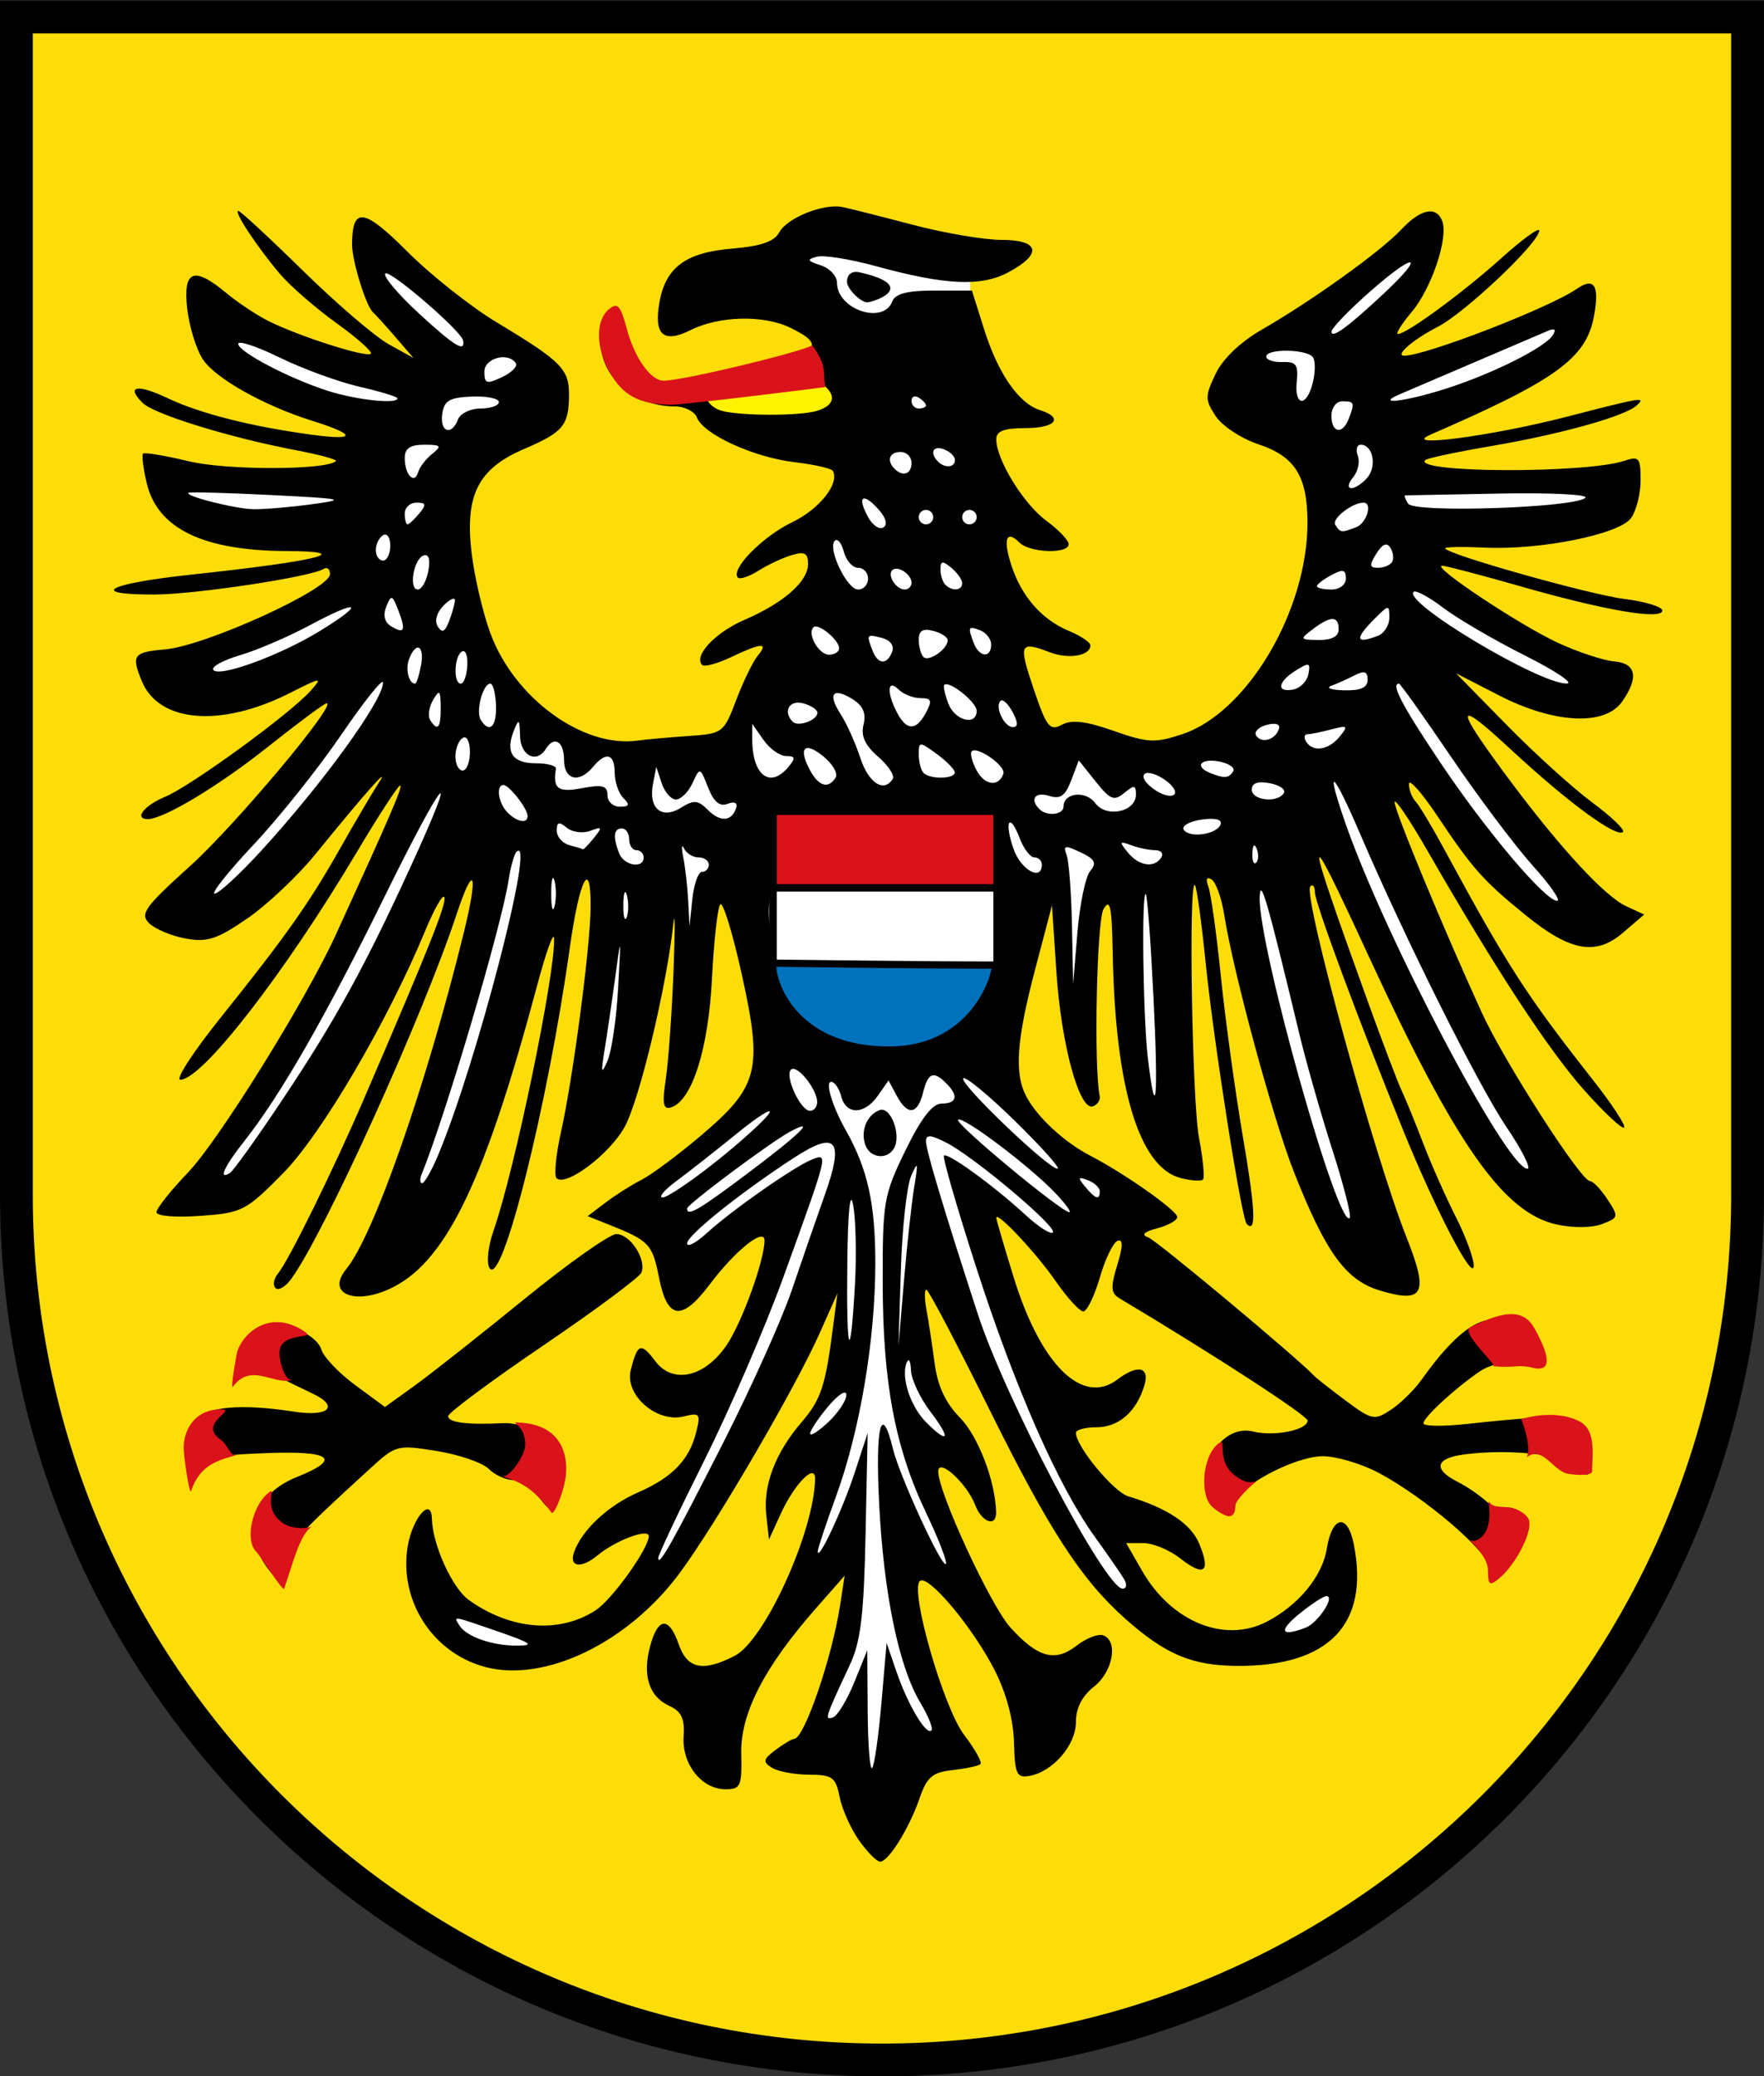
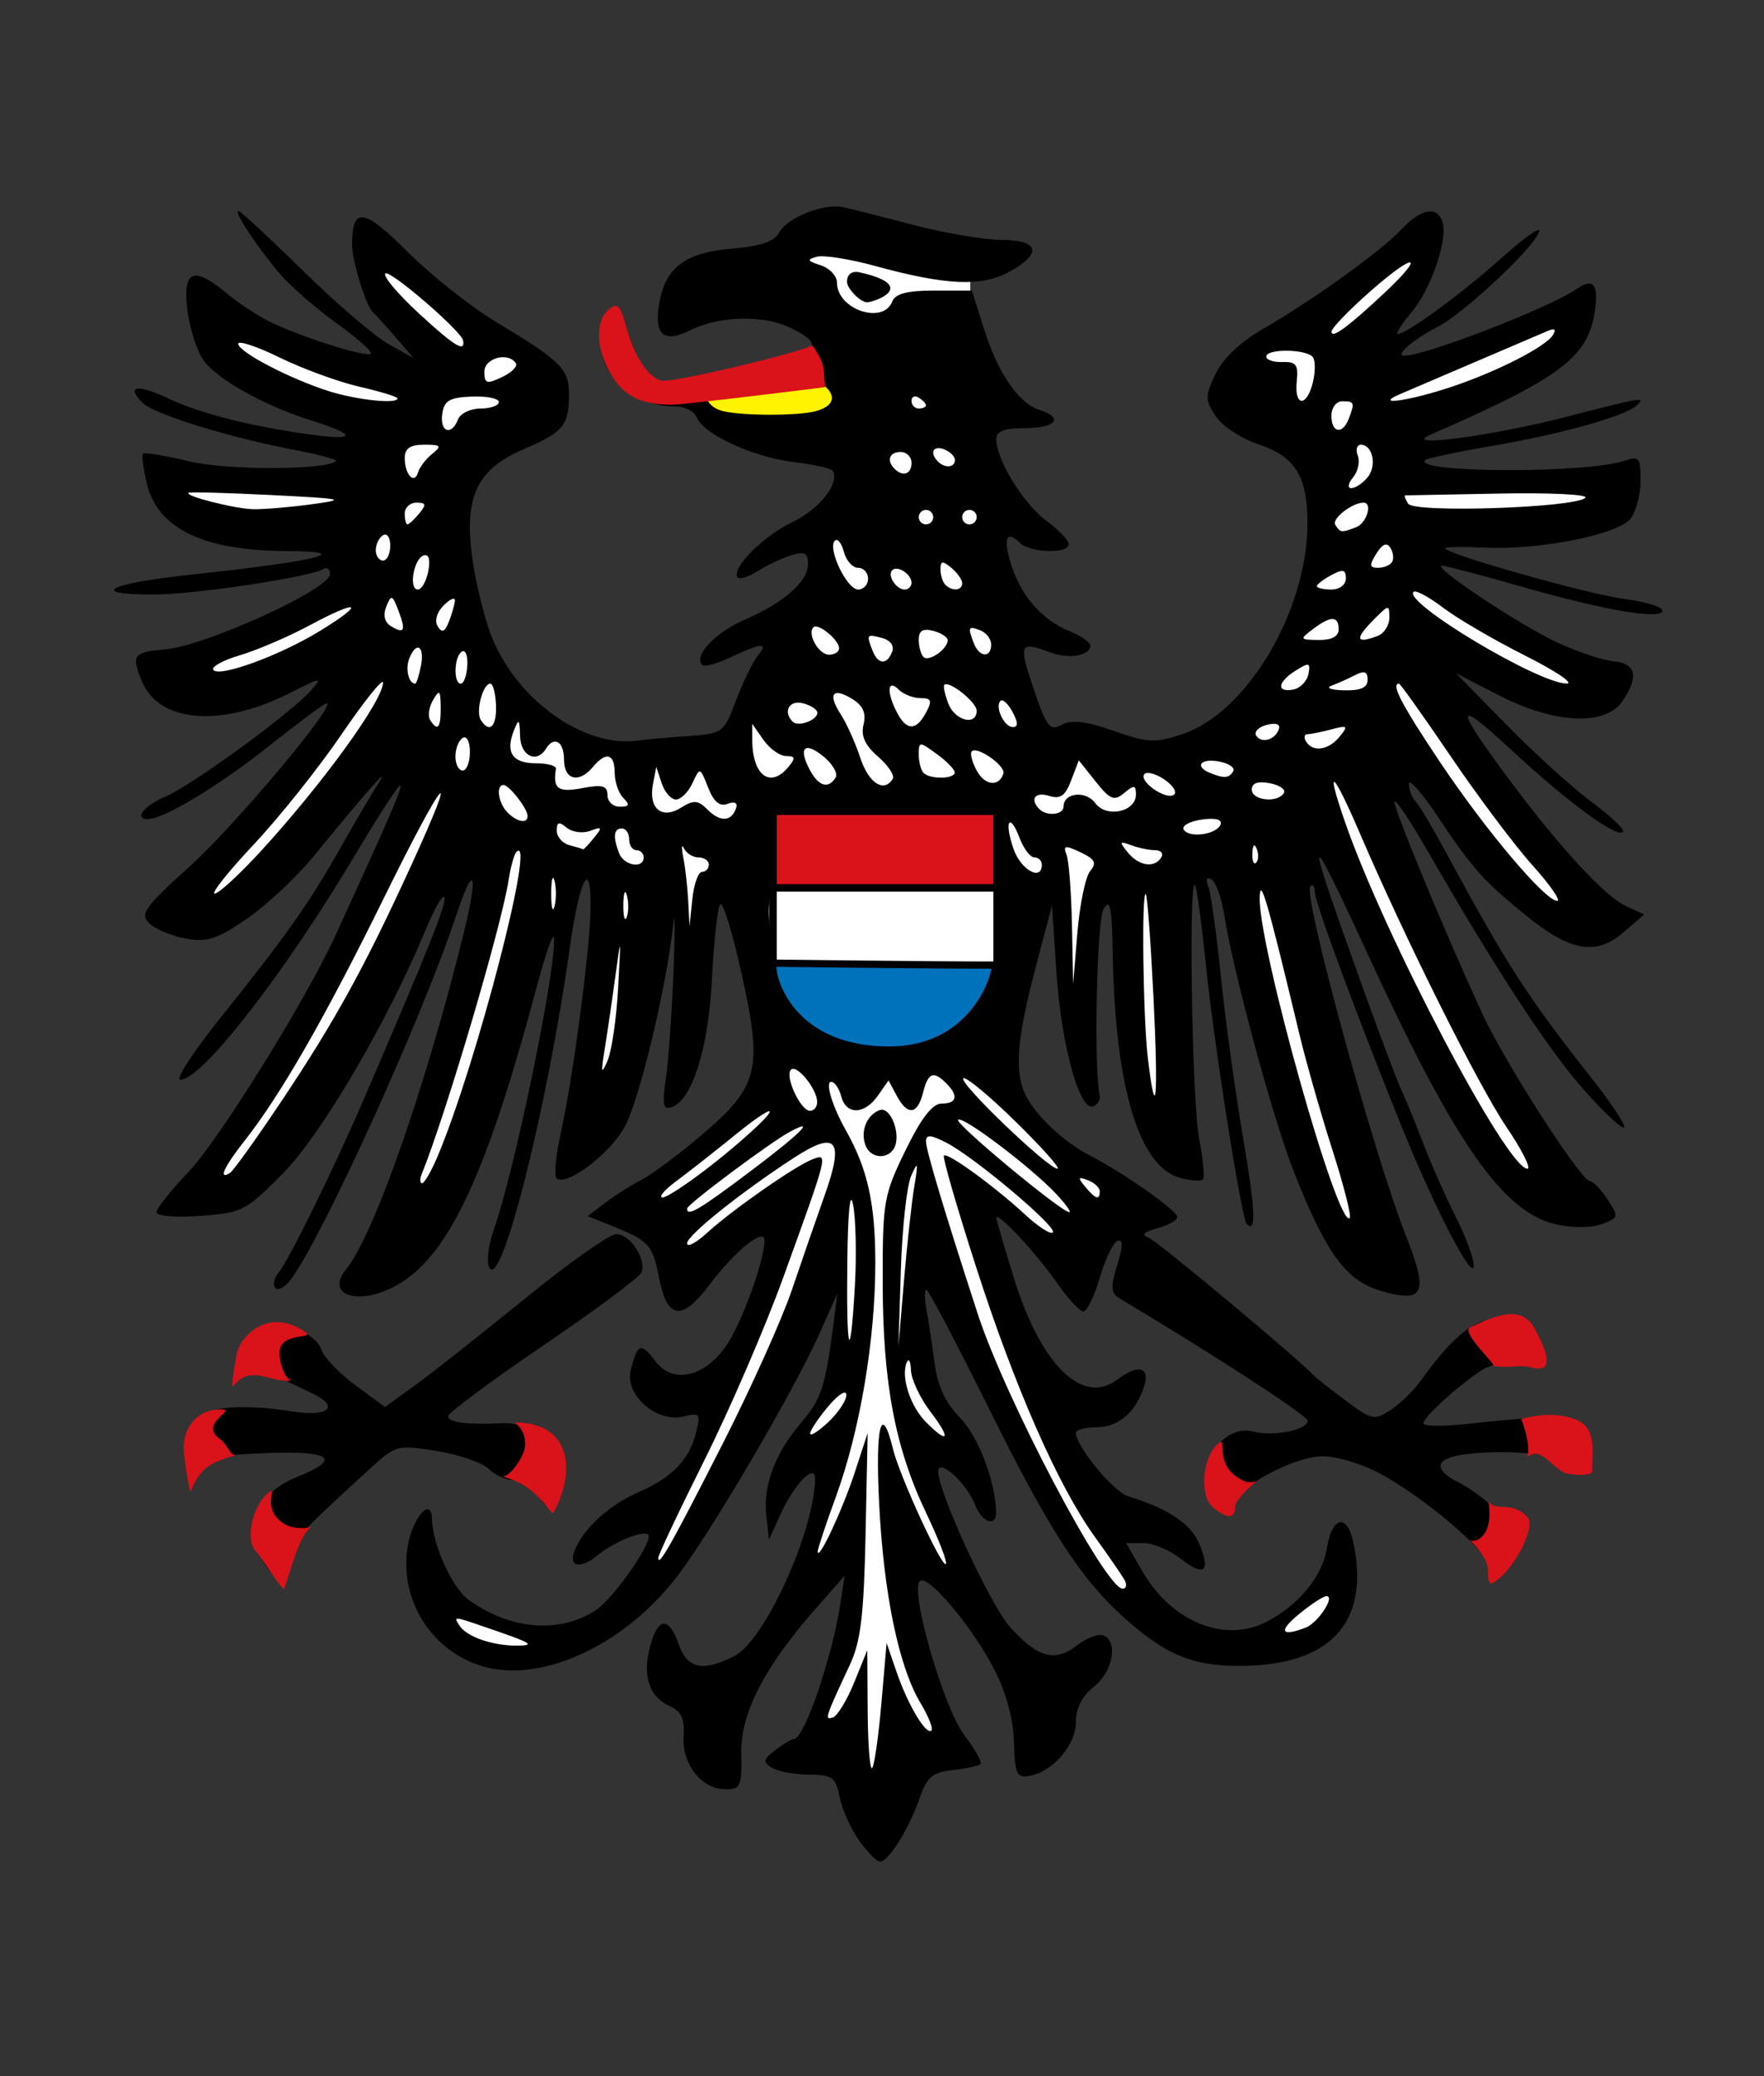
<svg xmlns="http://www.w3.org/2000/svg" xmlns:ns1="http://sodipodi.sourceforge.net/DTD/sodipodi-0.dtd" xmlns:ns2="http://www.inkscape.org/namespaces/inkscape" version="1.0" width="1000" height="1177" id="svg4098" ns1:version="0.32" ns2:version="0.92.2 5c3e80d, 2017-08-06" ns1:docname="Wappen_Heilbronn.svg" ns2:output_extension="org.inkscape.output.svg.inkscape">
  <rect width="100%" height="100%" fill="#333333" stroke="none" />
  <ns1:namedview ns2:window-height="981" ns2:window-width="1680" ns2:pageshadow="2" ns2:pageopacity="0.0" guidetolerance="10.0" gridtolerance="10.0" objecttolerance="10.0" borderopacity="1.0" bordercolor="#666666" pagecolor="#ffffff" id="base" ns2:zoom="0.64919846" ns2:cx="178.68188" ns2:cy="601.51098" ns2:window-x="0" ns2:window-y="0" ns2:current-layer="g8322" height="1177px" width="1000px" ns2:pagecheckerboard="0" showgrid="false" ns2:window-maximized="0" />
  <defs id="defs4101" />
  <g id="g8322" transform="translate(0,12.487)">
-     <path ns1:nodetypes="cscccsscc" d="M 9.296,661.639 C 9.289,662.695 9.296,663.769 9.296,664.827 M 990.681,-2.845 L 9.296,-2.845 L 9.296,664.827 C 9.296,935.524 229.126,1155.22 499.988,1155.22 C 770.851,1155.22 990.681,935.524 990.681,664.827 C 990.681,663.769 990.688,662.695 990.681,661.639 L 990.681,-2.845 z " style="fill:#fcdd09;fill-opacity:1;stroke:#000000;stroke-width:18.585;stroke-linecap:round;stroke-linejoin:miter;stroke-miterlimit:4;stroke-dasharray:none;stroke-dashoffset:0;stroke-opacity:1" id="path1316" />
    <path id="path16730" style="fill:#000000;stroke:none" d="M 492.737,641.478 C 489.671,633.488 493.325,624.231 500.653,621.419 C 507.05,618.964 513.302,635.898 508.73,643.296 C 504.804,649.649 495.465,648.586 492.737,641.478 z " />
    <rect id="rect15099" style="opacity:1;fill:#ffffff;fill-opacity:1;stroke:none;stroke-width:3.5;stroke-miterlimit:4;stroke-dasharray:none;stroke-opacity:1" y="129.242" x="456.668" height="44.967" width="93.386" />
    <path id="path5626" style="fill:#000000" d="M 487.047,1030.856 C 482.361,1024.274 477.387,1013.193 475.994,1006.231 C 473.728,994.9 471.904,993.566 458.585,993.51 C 450.403,993.476 440.946,991.702 437.572,989.568 C 432.308,986.24 432.599,984.809 439.624,979.501 C 444.127,976.098 448.917,973.255 450.267,973.183 C 456.015,972.877 471.756,926.902 476.307,897.125 L 478.816,880.709 L 462.572,899.178 C 433.237,932.532 419.692,958.877 420.209,981.577 C 420.63,1000.028 419.855,1001.781 411.278,1001.781 C 397.768,1001.781 386.479,987.52 387.538,971.791 C 388.213,961.767 386.3,957.664 379.501,954.557 C 367.926,949.268 364.073,937.374 368.541,920.724 C 373.011,904.064 379.226,903.672 384.813,919.698 C 389.653,933.585 398.593,935.389 416.548,926.104 C 433.597,917.288 461.543,855.735 462.076,825.826 C 462.241,816.567 450.432,828.531 442.66,845.497 L 435.93,860.188 L 434.392,846.363 C 432.514,829.477 439.476,811.113 454.32,793.801 C 465.513,780.746 467.883,773.549 472.331,739.116 L 474.717,720.647 L 464.679,743.22 C 450.851,774.315 405.955,851.264 385.442,879.027 C 356.096,918.746 308.835,941.556 274.847,932.404 C 245.179,924.416 226.139,894.781 231.086,864.295 C 233.73,848.004 244.534,835.514 244.836,848.399 C 245.181,863.113 256.337,887.703 265.725,894.444 C 289.375,911.424 316.979,913.699 337.614,900.368 C 346.928,894.351 367.781,865.28 367.781,858.312 C 367.781,853.645 349.027,860.666 338.729,869.19 C 329.474,876.85 322.423,875.885 325.428,867.37 C 329.86,854.812 344.686,840.959 361.625,833.548 C 381.122,825.019 390.729,815.094 394.634,799.449 C 397.278,788.857 396.728,788.154 387.594,790.447 C 372.362,794.27 354.022,778.271 357.545,764.234 C 361.377,748.966 363.306,748.263 371.512,759.141 C 381.428,772.288 399.422,768.27 411.836,750.137 C 420.522,737.45 433.307,702.217 433.403,690.7 C 433.467,683.037 416.835,696.337 402.467,715.439 C 386.465,736.712 378.307,735.687 373.599,711.81 C 369.831,692.703 368.098,690.861 345.328,681.771 L 333.135,676.904 L 343.276,669.205 C 348.853,664.971 358.034,659.162 363.677,656.297 C 369.32,653.431 384.441,642.185 397.278,631.304 C 430.101,603.485 432.494,594.108 420.56,540.078 C 415.347,516.48 409.844,498.513 408.331,500.15 C 406.817,501.787 404.698,520.672 403.622,542.116 C 401.616,582.085 392.358,611.359 380.506,615.215 C 375.913,616.71 375.3,613.478 377.447,599.095 C 378.924,589.201 380.888,561.714 381.812,538.012 C 382.736,514.311 382.685,502.306 381.698,511.335 C 377.736,547.579 362.332,611.675 354.024,626.487 C 345.293,642.052 320.633,660.503 315.467,655.336 C 313.994,653.864 315.144,642.1 318.022,629.195 C 324.859,598.535 334.645,524.334 334.814,501.859 C 335.031,473.074 328.501,485.644 323.056,524.491 C 310.431,614.57 284.581,717.756 277.507,706.311 C 275.659,703.321 276.697,693.825 279.846,684.898 C 291.66,651.415 314.84,539.498 314.094,519.543 C 313.925,515.029 309.597,527.034 304.476,546.22 C 275.31,655.495 253.59,701.18 223.313,716.933 C 202.266,727.884 184.41,721.377 196.193,707.05 C 211.876,687.981 241.608,602.933 262.956,516.072 C 271.325,482.02 268.769,475.814 258.782,505.939 C 239.493,564.123 183.764,686.96 165.036,712.571 C 161.793,717.006 157.803,719.296 156.168,717.662 C 154.533,716.027 155.22,712.25 157.695,709.268 C 163.741,701.982 189.168,650.257 206.573,609.835 C 243.503,524.068 253.151,499.881 251.912,496.164 C 251.174,493.952 246.259,502.547 240.988,515.263 C 219.659,566.724 182.246,630.511 160.408,652.65 C 139.38,673.967 137.328,675.022 113.558,676.742 C 99.481,677.76 88.699,676.864 88.699,674.677 C 88.699,672.552 96.755,662.405 106.602,652.128 C 123.998,633.973 173.223,554.806 190.317,517.491 C 220.895,450.743 228.153,433.954 226.95,432.751 C 226.204,432.005 214.879,449.381 201.783,471.365 C 161.124,539.616 114.562,599.574 102.22,599.574 C 99.287,599.574 109.358,584.004 124.6,564.974 C 162.195,518.035 175.23,499.581 192.926,468.242 C 201.211,453.569 211.001,436.947 214.681,431.304 C 221.905,420.229 207.46,436.508 178.593,471.979 C 168.654,484.192 151.356,500.484 140.153,508.183 C 123.02,519.959 117.48,521.762 105.268,519.537 C 97.283,518.083 87.985,514.196 84.604,510.899 C 79.174,505.603 81.895,501.8 107.964,478.242 C 133.548,455.122 191.368,386.159 185.168,386.159 C 183.959,386.159 168.976,397.279 151.872,410.87 C 123.926,433.078 92.777,451.825 83.824,451.825 C 75.725,451.825 81.635,444.138 93.519,439.216 C 108.164,433.15 164.764,391.919 176.153,379.021 C 183.068,371.191 182.257,371.282 164.346,380.35 C 125.418,400.057 90.19,397.264 80.428,373.697 C 74.299,358.898 75.55,357.164 93.456,355.641 C 116.328,353.696 186.786,321.643 187.039,313.068 C 187.127,310.113 185.504,308.742 183.434,310.022 C 176.063,314.577 110.88,324.446 87.673,324.521 C 49.256,324.644 60.708,318.368 108.193,313.275 C 180.482,305.522 202.543,300.051 162.231,299.873 C 115.072,299.666 89.248,287.095 83.168,261.386 C 81.188,253.017 80.253,245.486 81.09,244.65 C 81.926,243.814 93.676,245.782 107.201,249.024 C 128.738,254.186 185.213,254.075 190.427,248.86 C 191.267,248.021 181.187,245.282 168.029,242.774 C 129.966,235.519 87.297,222.35 80.799,215.852 C 71.173,206.226 77.809,205.036 95.169,213.275 C 113.402,221.929 142.407,229.286 176.562,233.921 C 202.18,237.397 202.341,234.017 176.938,226.032 C 149.424,217.384 122.045,201.967 114.939,191.12 C 111.231,185.462 107.264,172.548 106.123,162.423 C 103.668,140.642 109.855,138.218 128.399,153.696 C 134.78,159.022 145.541,166.159 152.313,169.557 C 169.439,178.15 207.841,190.406 210.211,188.035 C 211.289,186.957 202.564,179.173 190.821,170.736 C 179.078,162.3 164.687,149.796 158.84,142.949 C 146.041,127.961 132.231,107.076 135.119,107.076 C 136.263,107.076 152.729,122.313 171.71,140.935 C 190.69,159.558 212.559,178.315 220.308,182.618 L 234.396,190.442 L 224.136,178.55 C 218.492,172.009 212.793,165.718 211.469,164.57 C 207.493,161.119 199.506,135.196 199.574,125.958 C 199.73,104.54 206.207,105.404 230.928,130.141 C 244.192,143.414 267.021,161.483 281.658,170.294 C 318.262,192.328 322.645,196.725 322.572,211.342 C 322.487,228.685 319.324,232.497 297.134,242.009 C 271.078,253.178 263.522,268.03 267.307,300.638 C 268.861,314.032 273.63,334.557 277.904,346.251 C 291.41,383.203 330.496,411.706 361.625,407.303 C 366.139,406.665 378.898,405.519 389.977,404.758 C 409.794,403.395 410.24,403.062 417.373,384.27 C 421.361,373.764 426.836,362.503 429.538,359.246 C 435.921,351.555 431.82,351.765 414.426,360.019 C 406.668,363.7 399.314,365.705 398.083,364.474 C 392.984,359.376 405.387,346.084 421.912,338.937 C 444.3,329.255 458.072,317.162 458.072,307.188 C 458.072,301.05 456.133,299.997 448.838,302.174 C 443.759,303.69 435.288,307.656 430.013,310.987 C 424.738,314.318 419.478,316.099 418.323,314.945 C 413.828,310.449 432.268,291.601 449.007,283.582 C 464.591,276.117 476.183,261.445 472.075,254.385 C 471.277,253.015 461.463,250.808 450.265,249.482 C 427.233,246.754 398.733,233.704 395.093,224.219 C 393.757,220.737 388.109,217.888 382.541,217.888 C 356.328,217.888 336.024,196.495 341.507,174.651 C 345.124,160.239 351.923,163.906 357.333,183.186 C 363.867,206.476 373.721,208.636 422.615,197.498 C 464.392,187.981 469.049,183.541 448.008,173.292 C 432.905,165.935 407.766,166.517 391.569,174.597 C 375.933,182.397 370.437,177.349 373.926,158.392 C 377.5,138.968 388.929,130.613 414.868,128.462 C 431.268,127.102 438.927,124.487 441.703,119.301 C 446.129,111.03 466.761,102.719 477.526,104.872 C 481.499,105.666 499.41,110.181 517.329,114.904 C 535.248,119.628 557.873,123.493 567.605,123.493 C 589.347,123.493 591.143,131.367 571.778,141.795 C 556.217,150.176 536.022,149.225 495.894,138.225 C 481.708,134.336 466.933,132.005 463.061,133.044 C 457.216,134.614 457.588,135.439 465.255,137.901 C 470.333,139.532 474.489,143.976 474.489,147.776 C 474.489,162.924 500.693,171.786 505.838,158.378 C 507.52,153.996 514.362,152.222 529.585,152.222 L 550.969,152.222 L 557.933,174.316 C 565.781,199.213 577.505,216.163 589.512,219.974 C 603.249,224.334 598.479,230.201 581.197,230.201 C 569.152,230.201 564.78,231.884 564.78,236.52 C 564.78,248.053 580.192,273.159 593.099,282.652 C 600.096,287.798 605.822,293.8 605.822,295.99 C 605.822,301.635 583.81,300.943 577.982,295.115 C 570.34,287.472 568.422,293.266 573.539,308.54 C 579.411,326.07 590.832,338.908 606.227,345.285 C 612.776,347.998 618.134,351.642 618.134,353.384 C 618.134,359.229 605.847,361.34 595.259,357.314 C 577.98,350.745 577.281,352.288 585.931,377.902 C 593.303,399.732 595.093,402.016 601.956,398.344 C 607.574,395.337 615.592,396.284 631.351,401.818 C 650.834,408.661 654.768,408.845 670.358,403.642 C 707.188,391.352 741.363,333.364 741.198,283.439 C 741.112,257.393 734.073,246.235 713.39,239.362 C 703.706,236.144 692.799,228.957 689.152,223.393 C 683.061,214.096 683.058,212.154 689.111,199.459 C 693.203,190.878 703.165,181.352 715.401,174.317 C 743.709,158.043 782.726,130.041 794.302,117.691 C 805.32,105.937 814.236,104.065 817.588,112.802 C 821.2,122.214 811.553,150.969 800.296,164.348 C 794.512,171.222 790.996,176.847 792.482,176.847 C 797.403,176.847 829.3,153.447 851.114,133.834 C 862.927,123.213 872.592,116.177 872.592,118.198 C 872.592,125.042 830.507,164.9 814.842,172.891 C 801.302,179.799 790.455,189.159 795.99,189.159 C 808.221,189.159 878.572,161.907 893.942,151.215 C 903.773,144.376 906.868,149.4 903.589,166.879 C 899.127,190.661 882.124,202.964 811.029,233.85 C 793.114,241.633 845.809,234.721 888.348,223.707 C 931.128,212.632 933.32,212.28 927.793,217.384 C 921.246,223.428 884.807,233.631 846.361,240.187 C 826.291,243.608 809.019,247.26 807.978,248.3 C 800.627,255.652 898.874,256.027 920.815,248.731 C 929.192,245.945 930.05,246.966 930.05,259.719 C 930.05,267.451 927.598,277.13 924.602,281.228 C 917.875,290.427 873.342,299.407 841.775,297.931 C 829.379,297.351 819.238,297.519 819.238,298.305 C 819.238,301.454 900.677,324.486 920.815,327.033 C 932.666,328.532 942.362,331.48 942.362,333.585 C 942.362,339.123 909.937,333.611 862.331,319.981 C 839.758,313.518 819.598,308.219 817.531,308.205 C 810.831,308.16 861.717,342.029 883.198,351.912 C 894.675,357.193 908.989,361.921 915.006,362.418 C 927.574,363.459 929.179,371.508 919.557,385.245 C 909.792,399.187 880.991,397.747 849.906,381.763 L 825.394,369.159 L 854.123,398.457 C 869.924,414.57 891.711,434.314 902.54,442.333 C 913.368,450.351 921.255,457.884 920.066,459.073 C 916.471,462.668 888.731,442.285 856.508,412.372 C 823.895,382.097 824.022,387.247 856.977,431.304 C 885.213,469.053 909.893,495.645 921.823,501.174 L 932.065,505.921 L 920.128,516.19 C 904.677,529.479 890.181,526.866 864.777,506.212 C 840.841,486.752 834.758,479.916 814.895,450.163 C 805.997,436.833 798.717,428.615 798.717,431.899 C 798.717,435.184 800.389,439.625 802.434,441.77 C 804.478,443.914 811.648,455.827 818.368,468.242 C 854.423,534.857 865.234,551.652 902.78,599.373 C 913.74,613.304 921.812,625.596 920.718,626.691 C 919.624,627.785 909.454,618.273 898.118,605.555 C 878.025,583.011 847.742,536.774 809.529,470.294 C 799.15,452.235 790.624,439.588 790.583,442.188 C 790.508,446.978 818.532,514.624 840.081,561.665 C 852.804,589.441 896.226,657.033 901.346,657.033 C 903.07,657.033 907.522,661.673 911.238,667.345 C 917.749,677.282 917.636,677.795 908.152,681.401 C 902.444,683.571 891.613,683.66 882.372,681.613 C 852.202,674.93 825.149,636.313 776.026,529.804 C 738.527,448.498 738.496,453.179 775.85,556.481 C 784.012,579.054 792.445,601.216 794.59,605.731 C 796.735,610.245 802.223,623.672 806.785,635.568 C 811.346,647.464 819.708,666.333 825.366,677.499 C 831.025,688.665 835.565,701.095 835.457,705.12 C 835.204,714.507 813.733,673.261 795.47,628.304 C 770.22,566.145 745.383,499.168 745.373,493.208 C 745.367,490.011 744.219,488.538 742.82,489.937 C 738.334,494.423 778.963,642.596 797.466,689.225 C 810.024,720.873 807.165,726.529 782.367,719.1 C 762.926,713.275 751.615,697.714 733.551,651.941 C 721.712,621.943 699.096,538.567 694.026,506.226 C 692.524,496.645 689.295,487.569 686.85,486.059 C 684.031,484.316 683.359,485.795 685.012,490.103 C 686.445,493.838 689.638,516.758 692.108,541.036 C 694.577,565.314 700.201,606.252 704.604,632.01 C 711.694,673.48 712.282,686.972 706.754,681.315 C 703.788,678.28 688.044,578.3 683.557,534.002 C 681.161,510.353 678.389,490.191 677.397,489.199 C 673.706,485.508 675.747,611.579 679.716,632.512 C 681.984,644.472 682.994,655.103 681.959,656.138 C 680.925,657.172 675.318,656.824 669.5,655.363 C 645.807,649.417 632.175,604.477 630.79,527.752 C 630.311,501.228 629.308,496.451 625.571,502.892 C 621.708,509.551 620.012,592.598 623.41,608.732 C 623.894,611.032 622.185,613.692 619.611,614.644 C 611.94,617.481 601.617,579.729 598.895,538.878 L 596.354,500.755 L 586.865,536.826 C 576.199,577.371 574.902,595.96 581.821,609.079 C 588.03,620.851 603.358,635.027 618.143,642.673 C 637.465,652.664 667.384,673.764 667.384,677.399 C 667.384,679.252 662.305,682.119 656.098,683.771 C 648.416,685.814 646.778,687.476 650.967,688.973 C 655.722,690.671 735.343,757.132 745.363,767.766 C 746.492,768.963 754.424,775.17 762.991,781.557 C 777.687,792.514 779.123,792.806 788.404,786.725 C 793.815,783.18 801.58,775.6 805.661,769.881 C 830.39,735.228 846.815,727.603 863.357,743.098 C 876.921,755.803 875.519,764.121 860.327,761.082 C 852.459,759.509 844.736,760.905 838.78,764.978 C 824.703,774.607 806.925,791 806.925,794.353 C 806.925,795.992 817.545,796.193 830.524,794.799 C 896,787.768 901.321,789.05 901.321,811.867 C 901.321,824.79 900.609,825.921 896.191,820.018 C 890.588,812.534 857.345,808.449 830.339,811.926 C 813.53,814.09 812.091,820.361 826.716,827.719 C 831.601,830.177 838.988,835.256 843.131,839.006 C 847.275,842.756 853.752,845.824 857.524,845.824 C 866.859,845.824 866.216,861.768 856.407,873.527 C 847.144,884.63 843.872,885.164 843.835,875.579 C 843.802,867.237 807.777,836.427 781.823,822.546 C 771.998,817.29 757.628,812.99 749.891,812.99 C 733.608,812.99 700.217,831.039 700.217,839.84 C 700.217,847.387 697.125,847.422 689.664,839.961 C 674.717,825.013 690.533,793.987 710.54,799.008 C 722.296,801.959 741.259,798.126 741.259,792.8 C 741.259,789.968 687.964,755.322 634.685,723.516 C 629.715,720.549 629.481,717.254 633.348,704.655 C 636.651,693.891 636.72,689.827 633.58,690.874 C 631.13,691.69 626.597,701.032 623.506,711.633 C 620.415,722.234 616.184,730.907 614.103,730.907 C 612.023,730.907 604.887,723.058 598.247,713.465 C 587.241,697.565 564.779,673.671 564.781,677.864 C 564.781,678.822 569.21,693.96 574.624,711.504 C 589.993,761.314 613.62,784.563 633.52,769.457 C 645.009,760.736 651.946,762.343 648.707,772.975 C 644.18,787.83 634.137,796.574 621.602,796.574 C 615.18,796.574 609.926,797.992 609.926,799.725 C 609.926,807.388 631.212,833.187 639.63,835.727 C 661.955,842.462 675.167,851.305 679.87,862.66 C 686.502,878.671 682.681,881.6 669.099,870.916 C 663.032,866.144 653.646,862.24 648.239,862.24 L 638.41,862.24 L 647.535,878.096 C 664.074,906.832 694.117,919.119 717.93,906.884 C 735.991,897.605 749.637,881.09 752.131,865.492 C 755.144,846.651 763.889,845.084 767.423,862.753 C 776.512,908.202 753.474,932.221 701.16,931.839 C 675.636,931.652 660.701,925.351 637.991,905.189 C 612.973,882.977 594.816,855.008 560.727,786.169 C 542.323,749.003 526.325,718.595 525.176,718.595 C 524.027,718.595 524.038,723.674 525.201,729.881 C 526.363,736.089 528.429,749.663 529.79,760.046 C 531.514,773.194 535.902,782.644 544.246,791.179 C 554.61,801.779 564.338,827.305 564.68,844.798 C 564.848,853.383 556.597,850.523 552.837,840.693 C 548.109,828.331 531.97,813.614 531.886,821.589 C 531.763,833.267 561.466,897.529 572.776,910.052 C 588.226,927.161 598.079,929.873 610.307,920.383 C 615.741,916.166 622.495,913.517 625.317,914.497 C 634.089,917.543 630.995,935.088 620.186,943.59 C 613.41,948.92 609.926,955.747 609.926,963.693 C 609.926,976.779 596.757,991.952 583.41,994.243 C 576.361,995.454 575.294,993.078 574.811,975.104 C 574.461,962.058 570.432,947.109 563.75,934.063 C 551.235,909.628 525.841,879.454 521.426,883.773 C 515.748,889.328 534.885,955.655 546.595,971.007 C 552.712,979.027 556.864,986.441 555.822,987.483 C 554.779,988.526 547.713,990.058 540.119,990.89 C 528.53,992.159 525.502,994.74 521.271,1006.963 C 515.332,1024.117 503.674,1042.823 498.921,1042.823 C 497.077,1042.823 491.734,1037.438 487.047,1030.856 z " />
    <path id="path18516" style="fill:#da121a;fill-opacity:1" d="M 690.493,805.967 C 681.494,813.326 680.224,834.688 686.773,841.237 C 689.385,843.849 693.879,846.455 695.751,846.881 C 695.933,846.918 696.22,846.992 696.392,847.009 C 696.495,847.016 696.678,847.009 696.777,847.009 C 696.875,847.007 697.068,847.019 697.162,847.009 C 697.255,846.996 697.458,846.901 697.547,846.881 C 697.693,846.843 697.924,846.81 698.06,846.753 C 698.087,846.74 698.162,846.637 698.188,846.624 C 698.24,846.596 698.395,846.527 698.445,846.496 C 698.714,846.313 699.001,846.008 699.214,845.727 C 699.233,845.7 699.324,845.626 699.342,845.598 C 699.378,845.542 699.437,845.401 699.471,845.342 C 699.651,845.005 699.866,844.495 699.984,844.059 C 700.167,843.331 700.24,842.359 700.24,841.366 C 700.24,841.326 700.239,841.278 700.24,841.237 C 700.369,838.029 708.158,830.358 712.425,827.129 C 708.331,828.421 705.586,827.82 700.754,824.436 C 688.123,815.588 696.53,801.031 690.493,805.967 z " />
    <path id="path18508" style="fill:#da121a;fill-opacity:1" d="M 839.929,858.715 C 838.809,859.762 837.693,860.441 836.594,860.767 C 836.494,860.795 836.311,860.874 836.21,860.896 C 836.074,860.921 835.834,860.881 835.697,860.896 C 835.317,860.926 834.817,860.953 834.414,860.896 C 834.009,860.83 833.57,860.668 833.132,860.511 C 840.408,867.659 843.513,873.149 843.52,877.825 C 843.526,881.332 843.691,883.41 844.29,884.366 C 844.301,884.383 844.406,884.478 844.418,884.495 C 844.442,884.525 844.521,884.595 844.546,884.623 C 844.559,884.636 844.533,884.739 844.546,884.751 C 844.56,884.762 844.661,884.74 844.674,884.751 C 844.689,884.76 844.788,884.871 844.803,884.879 C 844.818,884.887 844.915,884.873 844.931,884.879 C 844.964,884.889 845.025,885 845.059,885.008 C 845.077,885.01 845.17,885.006 845.187,885.008 C 845.206,885.009 845.297,885.007 845.316,885.008 C 845.335,885.007 845.425,885.008 845.444,885.008 C 846.407,884.921 847.833,883.929 849.933,882.186 C 859.687,874.091 869.895,853.934 866.35,848.198 C 864.608,845.38 859.967,842.611 856.09,842.042 C 853,841.588 847.467,842.033 845.444,840.246 C 845.251,840.071 844.966,839.784 844.803,839.605 C 844.645,839.426 844.414,839.144 844.29,838.964 C 842.788,836.666 847.405,851.732 839.929,858.715 z " />
    <path id="path18536" style="fill:#da121a;fill-opacity:1" d="M 862.397,791.928 C 862.457,791.911 868.611,807.849 865.475,813.604 C 874.553,806.488 880.309,821.547 889.074,822.969 C 895.883,824.074 901.569,823.645 902.413,822.071 C 902.419,822.057 902.408,821.957 902.413,821.943 C 902.421,821.915 902.535,821.843 902.541,821.815 C 902.543,821.8 902.54,821.701 902.541,821.686 C 902.541,812.902 905.271,798.338 895.36,793.213 C 881.071,785.823 862.305,791.957 862.397,791.928 z " />
    <path id="path18520" style="fill:#da121a;fill-opacity:1" d="M 846.536,761.96 C 859.429,763.132 860.159,760.726 868.98,762.857 C 881.449,765.868 876.98,753.197 869.749,740.283 C 862.664,727.629 849.08,732.367 833.455,739.9 C 827.703,742.674 848.841,761.445 846.536,761.96 z " />
    <path id="path8480" style="fill:#fff301;fill-opacity:1;stroke:none" d="M 462.352,220.607 C 489.125,213.432 451.587,188.666 427.237,204.626 C 420.132,209.283 409.054,207.794 405.36,208.057 C 397.038,208.651 400.04,217.967 409.347,220.432 C 419.974,223.246 452.108,223.353 462.352,220.607 z " />
    <path id="path18636" style="opacity:1;fill:#da121a;fill-opacity:1" d="M 348.405,160.875 C 348.349,160.886 348.207,160.989 348.149,161.003 C 348.062,161.027 347.853,161.099 347.764,161.132 C 347.013,161.422 346.152,162.008 345.199,162.799 C 337.358,169.306 337.721,185.173 346.097,199.352 C 353.129,211.256 361.999,216.867 380.597,216.963 C 387.468,216.998 467.911,207.035 467.887,206.917 C 466.163,198.792 469.472,195.644 460.5,183.32 C 451.476,187.786 386.923,203.327 376.108,203.327 C 368.969,203.327 359.806,190.485 355.459,174.342 C 353.767,168.056 352.468,164.164 351.099,162.286 C 350.982,162.132 350.832,161.899 350.714,161.773 C 350.454,161.506 350.09,161.272 349.816,161.132 C 349.791,161.12 349.713,161.014 349.688,161.003 C 349.637,160.984 349.483,161.019 349.431,161.003 C 349.406,160.997 349.329,160.881 349.303,160.875 C 349.251,160.865 349.1,160.881 349.047,160.875 C 348.993,160.871 348.844,160.875 348.79,160.875 C 348.763,160.876 348.689,160.873 348.662,160.875 C 348.607,160.881 348.462,160.866 348.405,160.875 z " />
    <path id="path5624" style="fill:#ffffff;fill-opacity:1;stroke:none" d="M 499.65,953.156 L 502.618,918.848 L 508.245,935.264 C 514.611,953.836 525.07,971.388 528.016,968.442 C 529.097,967.361 526.321,960.378 521.848,952.923 C 509.498,932.34 500.952,891.081 498.363,839.544 C 496.157,795.61 499.685,781.981 506.266,809.023 C 509.958,824.192 533.944,876.327 536.195,874.076 C 537.176,873.095 532.177,860.135 525.085,845.277 C 507.4,808.22 500.471,771.553 500.387,714.58 C 500.319,668.638 500.951,664.966 513.28,639.679 C 522.249,621.285 528.575,613.088 533.801,613.088 C 542.503,613.088 543.513,608.678 536.432,601.597 C 529.135,594.3 526.119,595.521 523.255,606.932 C 520.113,619.452 514.46,620.077 508.309,608.584 L 503.702,599.974 L 497.672,608.584 C 490.044,619.473 479.675,619.673 476.88,608.984 C 475.699,604.47 473.147,600.776 471.209,600.776 C 467.637,600.776 471.806,614.593 479.486,628.206 C 491.839,650.104 496.211,669.743 496.211,703.343 C 496.211,747.215 487.527,798.58 473.724,836.341 C 468.034,851.909 463.452,865.761 463.542,867.122 C 463.911,872.672 477.578,843.479 484.481,822.4 L 491.873,799.827 L 490.683,857.286 C 489.736,903.043 487.93,918.087 481.816,931.16 C 467.679,961.39 467.255,962.701 472.161,961.066 C 474.726,960.211 480.161,951.285 484.237,941.231 L 491.648,922.952 L 491.878,957.495 C 492.004,976.494 493.136,991.009 494.394,989.751 C 495.652,988.494 498.017,972.026 499.65,953.156 z " />
    <path id="path8664" style="fill:#000000;fill-opacity:1;stroke:none" d="M 490.678,636.863 C 487.612,628.874 491.265,619.617 498.594,616.804 C 504.991,614.349 511.243,631.283 506.671,638.682 C 502.745,645.034 493.406,643.972 490.678,636.863 z " />
    <path id="path8662" style="fill:#ffffff;fill-opacity:1;stroke:none" d="M 282.795,912.519 C 255.872,903.21 257.014,903.396 260.4,908.875 C 264.349,915.264 278.916,920.384 293.056,920.352 C 303.171,920.329 301.339,918.931 282.795,912.519 z " />
    <path id="path8660" style="fill:#ffffff;fill-opacity:1;stroke:none" d="M 740.187,910.157 C 747.22,907.458 757.272,892.07 751.839,892.318 C 750.067,892.4 743.076,897.008 736.304,902.558 C 724.502,912.232 726.187,915.529 740.187,910.157 z " />
    <path id="path8658" style="fill:#ffffff;fill-opacity:1;stroke:none" d="M 637.394,882.936 C 635.773,880.115 628.222,869.173 620.613,858.622 C 599.89,829.882 575.425,774.266 553.299,705.591 C 542.417,671.819 534.234,643.468 535.114,642.588 C 537.121,640.581 563.738,659.936 581.311,676.181 C 588.613,682.931 595.62,687.423 596.881,686.162 C 599.716,683.326 552.653,643.625 536.642,635.345 C 527.606,630.673 524.94,630.484 524.94,634.516 C 524.94,639.48 535.098,673.355 554.204,732.109 C 569.95,780.531 626.641,888.067 636.422,888.067 C 638.578,888.067 639.015,885.758 637.394,882.936 z " />
    <path id="path8656" style="fill:#ffffff;fill-opacity:1;stroke:none" d="M 410.105,805.094 C 425.843,774.132 443.278,735.348 448.85,718.907 C 454.421,702.467 462.848,678.134 467.575,664.836 C 478.701,633.54 474.24,628.123 450.205,643.741 C 419.943,663.405 389.503,687.773 389.503,692.334 C 389.503,694.739 394.582,692.069 400.79,686.401 C 415.182,673.258 450.854,648.368 460.568,644.69 C 469.576,641.28 469.757,640.547 444.05,711.588 C 433.84,739.804 413.696,786.472 399.286,815.293 C 384.877,844.115 373.115,869.048 373.149,870.7 C 373.262,876.084 381.033,862.289 410.105,805.094 z " />
    <path id="path8654" style="fill:#ffffff;fill-opacity:1;stroke:none" d="M 479.795,778.276 C 479.795,775.055 475.277,777.89 469.534,784.714 C 463.891,791.421 459.274,798.349 459.274,800.109 C 459.274,801.87 463.891,798.973 469.534,793.671 C 475.177,788.37 479.795,781.442 479.795,778.276 z " />
    <path id="path8652" style="fill:#ffffff;fill-opacity:1;stroke:none" d="M 527.48,787.789 C 521.568,780.039 516.586,769.419 516.408,764.19 C 516.23,758.96 515.126,757.07 513.955,759.988 C 510.651,768.225 516.101,784.832 525.045,793.776 C 537.87,806.601 539.247,803.217 527.48,787.789 z " />
    <path id="path8650" style="fill:#ffffff;fill-opacity:1;stroke:none" d="M 518.275,660.286 C 520.603,646.19 520.353,645.32 516.511,654.13 C 514.049,659.773 511.428,683.783 510.686,707.484 L 509.336,750.578 L 512.45,713.64 C 514.162,693.325 516.784,669.315 518.275,660.286 z " />
    <path id="path8648" style="fill:#ffffff;fill-opacity:1;stroke:none" d="M 484.664,715.692 C 485.613,698.763 485.149,678.447 483.633,670.547 C 481.927,661.663 480.669,674.062 480.335,703.038 C 479.728,755.642 482.043,762.409 484.664,715.692 z " />
    <path id="path8646" style="fill:#ffffff;fill-opacity:1;stroke:none" d="M 755.348,639.424 C 748.893,619.296 740.507,589.9 736.713,574.099 C 718.24,497.16 714.468,484.165 714.105,496.223 C 713.281,523.613 758.499,684.606 765.148,677.956 C 766.213,676.891 761.803,659.551 755.348,639.424 z " />
    <path id="path8644" style="fill:#ffffff;fill-opacity:1;stroke:none" d="M 424.872,651.848 C 454.025,629.906 463.176,620.827 447.897,629.005 C 436.813,634.936 389.503,670.249 389.503,672.59 C 389.503,677.359 396.168,673.451 424.872,651.848 z " />
    <path id="path8642" style="fill:#ffffff;fill-opacity:1;stroke:none" d="M 598.635,664.198 C 584.449,649.098 545.625,619.765 543.129,622.261 C 541.076,624.314 601.691,674.651 606.216,674.651 C 607.447,674.651 604.035,669.947 598.635,664.198 z " />
    <path id="path8640" style="fill:#ffffff;fill-opacity:1;stroke:none" d="M 406.423,645.551 C 420.819,634.06 434.173,621.879 436.098,618.482 C 438.024,615.084 429.713,620.33 417.629,630.139 C 405.544,639.948 390.117,652.071 383.346,657.078 C 376.575,662.085 373.108,666.241 375.642,666.312 C 378.176,666.384 392.027,657.041 406.423,645.551 z " />
    <path id="path8638" style="fill:#ffffff;fill-opacity:1;stroke:none" d="M 623.44,662.777 C 623.44,660.762 620.408,657.949 616.703,656.527 C 611.07,654.366 610.816,654.966 615.154,660.192 C 621.064,667.314 623.44,668.055 623.44,662.777 z " />
    <path id="path8636" style="fill:#ffffff;fill-opacity:1;stroke:none" d="M 248.139,642.844 C 270.155,590.674 304.248,458.935 292.759,470.424 C 291.467,471.716 289.461,478.95 288.302,486.499 C 284.291,512.619 252.711,619.442 239.048,653.104 C 237.903,655.926 238.018,658.234 239.305,658.234 C 240.591,658.234 244.566,651.308 248.139,642.844 z " />
    <path id="path8634" style="fill:#ffffff;fill-opacity:1;stroke:none" d="M 160.606,610.136 C 190.086,565.9 206.707,535.667 232.698,479 C 261.895,415.344 251.812,427.009 217.763,496.28 C 184.538,563.872 159.1,608.203 138.619,634.2 C 127.001,648.948 123.495,656.68 130.346,652.446 C 132.276,651.253 145.893,632.214 160.606,610.136 z " />
    <path id="path8632" style="fill:#ffffff;fill-opacity:1;stroke:none" d="M 575.686,623.256 C 560.67,608.532 547.35,597.519 546.086,598.783 C 543.473,601.396 594.171,650.026 599.509,650.026 C 601.423,650.026 590.703,637.979 575.686,623.256 z " />
    <path id="path8630" style="fill:#ffffff;fill-opacity:1;stroke:none" d="M 854.036,626.427 C 838.057,602.798 796.677,519.92 771.064,460.249 C 755.516,424.026 751.054,420.471 762.439,453.379 C 784.873,518.221 854.213,650.026 865.891,650.026 C 868.148,650.026 862.814,639.406 854.036,626.427 z " />
    <path id="path8628" style="fill:#ffffff;fill-opacity:1;stroke:none" d="M 463.248,612.062 C 463.058,604.612 451.635,590.63 448.389,593.876 C 444.727,597.538 453.829,617.193 459.186,617.193 C 461.492,617.193 463.319,614.884 463.248,612.062 z " />
    <path id="path8626" style="fill:#ffffff;fill-opacity:1;stroke:none" d="M 653.885,552.552 C 652.35,521.515 650.412,495.351 649.579,494.41 C 647.058,491.563 647.954,564.372 650.724,587.438 C 655.337,625.838 656.742,610.327 653.885,552.552 z " />
    <path id="path8624" style="fill:#ffffff;fill-opacity:1;stroke:none" d="M 350.402,547.801 C 352.077,517.563 352.03,517.369 348.794,541.266 C 346.96,554.81 344.254,573.278 342.781,582.307 C 340.57,595.864 340.85,597.003 344.39,588.843 C 346.747,583.408 349.453,564.939 350.402,547.801 z " />
    <path id="path8622" style="fill:#ffffff;fill-opacity:1;stroke:none" d="M 483.899,557.682 C 483.899,554.296 483.899,550.603 483.899,549.474 C 483.899,542.986 477.663,548.734 477.277,555.578 C 477.021,560.121 478.406,563.839 480.355,563.839 C 482.304,563.839 483.899,561.068 483.899,557.682 z " />
    <path id="path8620" style="fill:#ffffff;fill-opacity:1;stroke:none" d="M 497.777,557.469 C 499.179,553.817 498.491,552.169 496.164,553.607 C 493.933,554.986 492.107,557.853 492.107,559.977 C 492.107,565.88 495.049,564.579 497.777,557.469 z " />
    <path id="path8618" style="fill:#ffffff;fill-opacity:1;stroke:none" d="M 521.589,546.533 C 518.644,543.588 516.732,543.346 516.732,545.917 C 516.732,551.395 521.586,556.249 524.325,553.51 C 525.491,552.344 524.26,549.204 521.589,546.533 z " />
    <path id="path8616" style="fill:#ffffff;fill-opacity:1;stroke:none" d="M 618,481.294 C 621.867,476.65 620.782,474.541 612.515,470.64 C 603.731,466.494 602.564,466.703 604.616,472.049 C 605.94,475.5 607.322,493.408 607.687,511.846 L 608.351,545.37 L 610.765,516.227 C 612.093,500.198 615.349,484.478 618,481.294 z " />
    <path id="path8614" style="fill:#ffffff;fill-opacity:1;stroke:none" d="M 561.052,514.167 L 562.278,495.276 L 502.575,492.373 C 469.738,490.777 440.945,490.661 438.59,492.117 C 436.176,493.608 435.166,502.223 436.275,511.858 C 437.357,521.261 438.358,530.388 438.498,532.141 C 438.638,533.894 465.994,534.818 499.289,534.193 L 559.826,533.058 L 561.052,514.167 z " />
    <path id="path8612" style="fill:#ffffff;fill-opacity:1;stroke:none" d="M 355.41,495.172 C 354.369,491.179 353.45,493.452 353.366,500.224 C 353.282,506.996 354.134,510.263 355.258,507.485 C 356.382,504.706 356.451,499.165 355.41,495.172 z " />
    <path id="path8610" style="fill:#ffffff;fill-opacity:1;stroke:none" d="M 397.959,481.756 C 400.08,481.756 401.816,479.909 401.816,477.651 C 401.816,475.394 399.199,473.547 396.001,473.547 C 392.804,473.547 389.089,471.239 387.748,468.417 C 386.406,465.595 386.227,467.904 387.35,473.547 C 388.472,479.19 389.727,490.272 390.137,498.172 L 390.883,512.537 L 392.493,497.146 C 393.378,488.681 395.838,481.756 397.959,481.756 z " />
    <path id="path8608" style="fill:#ffffff;fill-opacity:1;stroke:none" d="M 314.353,486.886 C 313.321,482.936 312.477,486.168 312.477,494.068 C 312.477,501.969 313.321,505.201 314.353,501.25 C 315.386,497.3 315.386,490.836 314.353,486.886 z " />
    <path id="path8606" style="fill:#ffffff;fill-opacity:1;stroke:none" d="M 868.77,478.044 C 858.816,466.974 838.02,439.271 822.555,416.482 C 807.091,393.693 793.824,375.048 793.074,375.048 C 788.346,375.048 794.634,387.09 816.199,419.329 C 842.204,458.207 875.944,498.172 882.762,498.172 C 885.019,498.172 878.723,489.115 868.77,478.044 z " />
    <path id="path8604" style="fill:#ffffff;fill-opacity:1;stroke:none" d="M 147.861,470.005 C 182.799,431.913 217.129,384.565 217.129,374.471 C 217.129,371.648 206.509,384.902 193.53,403.924 C 180.551,422.945 158.164,451.009 143.783,466.288 C 129.402,481.567 119.47,494.068 121.713,494.068 C 123.956,494.068 135.723,483.24 147.861,470.005 z " />
    <path id="path8602" style="fill:#ffffff;fill-opacity:1;stroke:none" d="M 590.607,477.651 C 590.607,475.394 588.714,473.547 586.401,473.547 C 584.088,473.547 580.342,468.674 578.078,462.718 C 572.279,447.466 569.075,453.006 574.573,468.778 C 578.721,480.677 590.607,487.255 590.607,477.651 z " />
    <path id="path8600" style="fill:#ffffff;fill-opacity:1;stroke:none" d="M 364.878,473.547 C 364.878,471.29 363.031,469.443 360.774,469.443 C 358.517,469.443 356.67,466.673 356.67,463.287 C 356.67,459.901 354.823,457.131 352.566,457.131 C 347.883,457.131 347.349,461.769 350.953,471.16 C 353.674,478.25 364.878,480.172 364.878,473.547 z " />
    <path id="path8598" style="fill:#ffffff;fill-opacity:1;stroke:none" d="M 658.325,473.547 C 659.72,471.29 658.134,469.443 654.799,469.443 C 651.464,469.443 645.353,468.174 641.218,466.623 C 634.6,464.14 634.375,464.631 639.333,470.727 C 645.627,478.464 654.474,479.778 658.325,473.547 z " />
    <path id="path8596" style="fill:#ffffff;fill-opacity:1;stroke:none" d="M 712.431,468.674 C 711.121,465.4 710.148,466.372 709.951,471.153 C 709.773,475.48 710.743,477.904 712.107,476.54 C 713.471,475.176 713.616,471.636 712.431,468.674 z " />
    <path id="path8594" style="fill:#ffffff;fill-opacity:1;stroke:none" d="M 336.673,462.518 C 341.644,456.406 341.402,455.933 334.603,458.485 C 330.367,460.075 324.364,459.272 321.265,456.699 C 316.898,453.075 315.629,453.454 315.629,458.379 C 315.629,461.876 318.861,465.582 322.811,466.614 C 326.761,467.646 330.229,468.705 330.517,468.967 C 330.804,469.229 333.575,466.327 336.673,462.518 z " />
    <path id="path8592" style="fill:#ffffff;fill-opacity:1;stroke:none" d="M 691.974,454.747 C 692.884,451.977 688.782,450.994 681.05,452.129 C 674.241,453.128 669.748,455.692 671.067,457.825 C 674.174,462.853 690.079,460.512 691.974,454.747 z " />
    <path id="path8590" style="fill:#ffffff;fill-opacity:1;stroke:none" d="M 299.081,449.948 C 298.899,445.65 288.605,432.506 285.421,432.506 C 280.981,432.506 282.513,442.894 287.72,448.102 C 293.253,453.634 299.279,454.614 299.081,449.948 z " />
    <path id="path8588" style="fill:#ffffff;fill-opacity:1;stroke:none" d="M 417.293,445.585 C 418.288,442.6 416.42,441.667 412.476,443.181 C 408.006,444.896 404.624,442.071 401.427,433.949 C 396.829,422.269 396.811,422.264 392.534,431.48 C 390.177,436.559 385.976,440.714 383.199,440.714 C 380.421,440.714 376.775,436.559 375.096,431.48 L 372.045,422.245 L 370.166,431.953 C 367.493,445.764 375.097,452.204 386.022,445.382 C 393.322,440.823 395.654,441.002 401.2,446.547 C 408.319,453.666 414.727,453.283 417.293,445.585 z " />
    <path id="path8586" style="fill:#ffffff;fill-opacity:1;stroke:none" d="M 602.919,444.689 C 602.919,436.823 615.54,435.462 620.872,442.754 C 627.146,451.335 643.961,447.788 643.961,437.883 C 643.961,432.468 642.954,432.336 637.319,437.013 C 631.578,441.777 629.381,440.898 621.115,430.532 L 611.553,418.54 L 607.233,429.903 C 603.881,438.72 601.075,440.682 594.708,438.661 C 586.795,436.15 583.6,440.547 589.239,446.186 C 593.491,450.438 602.919,449.407 602.919,444.689 z " />
    <path id="path8584" style="fill:#ffffff;fill-opacity:1;stroke:none" d="M 353.387,439.893 C 350.678,437.185 348.462,430.72 348.462,425.529 C 348.462,414.672 343.526,413.356 336.149,422.245 C 328.226,431.793 319.733,429.67 319.733,418.141 C 319.733,407.777 314.145,404.424 309.472,411.985 C 304.216,420.49 295.106,416.024 294.819,404.803 C 294.568,394.988 294.107,394.587 291.283,401.725 C 286.401,414.064 290.54,420.193 303.755,420.193 C 310.285,420.193 315.41,421.578 315.142,423.271 C 313.337,434.706 316.248,436.866 329.993,434.287 C 341.581,432.113 344.358,432.87 344.358,438.205 C 344.358,441.842 347.497,444.818 351.335,444.818 C 356.761,444.818 357.217,443.724 353.387,439.893 z " />
    <path id="path8582" style="fill:#ffffff;fill-opacity:1;stroke:none" d="M 660.413,429.607 C 655.587,426.226 650.375,424.723 648.832,426.266 C 645.072,430.026 660.55,441.091 665.388,438.102 C 667.478,436.81 665.24,432.987 660.413,429.607 z " />
    <path id="path8580" style="fill:#ffffff;fill-opacity:1;stroke:none" d="M 727.806,437.079 C 729.041,435.08 725.457,432.566 719.84,431.492 C 713.004,430.185 709.627,431.387 709.627,435.127 C 709.627,441.29 724.234,442.858 727.806,437.079 z " />
    <path id="path8578" style="fill:#ffffff;fill-opacity:1;stroke:none" d="M 473.709,428.287 C 475.143,425.967 472.02,420.566 466.769,416.286 C 456.046,407.544 452.337,411.335 459.152,424.07 C 464.079,433.275 469.632,434.884 473.709,428.287 z " />
    <path id="path8576" style="fill:#ffffff;fill-opacity:1;stroke:none" d="M 506.089,429.02 C 507.274,427.103 503.523,421.429 497.752,416.412 C 490.304,409.936 487.921,404.66 489.538,398.221 C 491.132,391.87 489.278,387.568 483.353,383.867 C 472.136,376.863 469.019,380.763 476.564,392.362 C 479.914,397.512 484.924,408.65 487.699,417.115 C 492.4,431.456 501.102,437.09 506.089,429.02 z " />
    <path id="path8574" style="fill:#ffffff;fill-opacity:1;stroke:none" d="M 568.814,426.061 C 570.254,421.74 554.014,410.272 550.885,413.401 C 549.793,414.493 551.022,419.35 553.615,424.195 C 558.224,432.808 566.237,433.791 568.814,426.061 z " />
    <path id="path8572" style="fill:#ffffff;fill-opacity:1;stroke:none" d="M 446.961,422.245 C 451.133,417.219 450.891,416.089 445.645,416.089 C 442.11,416.089 436.344,411.984 432.83,406.968 L 426.441,397.846 L 426.441,406.632 C 426.441,427.045 436.577,434.758 446.961,422.245 z " />
    <path id="path8570" style="fill:#ffffff;fill-opacity:1;stroke:none" d="M 541.228,425.324 C 541.157,423.631 536.54,418.927 530.968,414.872 C 521.173,407.743 520.836,407.754 520.836,415.214 C 520.836,419.457 522.067,424.161 523.572,425.666 C 527.314,429.408 541.388,429.135 541.228,425.324 z " />
    <path id="path8568" style="fill:#ffffff;fill-opacity:1;stroke:none" d="M 699.077,424.767 C 700.312,422.768 696.728,420.253 691.111,419.18 C 680.617,417.174 676.859,421.983 686.028,425.684 C 693.973,428.889 696.645,428.702 699.077,424.767 z " />
    <path id="path8566" style="fill:#ffffff;fill-opacity:1;stroke:none" d="M 266.379,413.795 C 266.379,407.838 264.602,404.39 262.275,405.829 C 260.017,407.224 258.17,411.95 258.17,416.331 C 258.17,420.713 260.017,424.297 262.275,424.297 C 264.532,424.297 266.379,419.571 266.379,413.795 z " />
    <path id="path8564" style="fill:#ffffff;fill-opacity:1;stroke:none" d="M 759.401,405.117 C 764.458,398.951 763.985,398.526 754.773,400.957 C 749.13,402.446 743.018,403.69 741.192,403.721 C 739.366,403.752 739.013,405.624 740.408,407.881 C 744.248,414.093 753.094,412.806 759.401,405.117 z " />
    <path id="path8562" style="fill:#ffffff;fill-opacity:1;stroke:none" d="M 724.996,400.765 C 725.919,397.994 723.229,397.073 718.116,398.41 C 713.498,399.618 710.791,402.34 712.102,404.46 C 715.033,409.204 722.938,406.939 724.996,400.765 z " />
    <path id="path8560" style="fill:#ffffff;fill-opacity:1;stroke:none" d="M 249.837,388.386 C 249.73,378.705 249.115,378.126 245.511,384.314 C 243.2,388.283 242.442,393.362 243.826,395.601 C 248.069,402.467 249.968,400.189 249.837,388.386 z " />
    <path id="path8558" style="fill:#ffffff;fill-opacity:1;stroke:none" d="M 281.18,387.369 C 280.94,380.603 279.483,375.062 277.942,375.057 C 273.746,375.043 269.573,390.777 272.512,395.532 C 277.437,403.5 281.614,399.567 281.18,387.369 z " />
    <path id="path8556" style="fill:#ffffff;fill-opacity:1;stroke:none" d="M 463.378,391.504 C 463.378,389.751 459.684,387.352 455.17,386.171 C 447.401,384.139 443.679,390.918 449.415,396.654 C 452.519,399.758 463.378,395.754 463.378,391.504 z " />
    <path id="path8554" style="fill:#ffffff;fill-opacity:1;stroke:none" d="M 524.94,391.464 C 528.591,384.642 528.061,383.256 521.801,383.256 C 517.659,383.256 512.053,381.04 509.345,378.331 C 502.963,371.95 502.543,380.289 508.668,391.734 C 514.106,401.895 519.405,401.807 524.94,391.464 z " />
    <path id="path8552" style="fill:#ffffff;fill-opacity:1;stroke:none" d="M 574.002,391.113 C 571.482,386.405 568.419,383.555 567.194,384.78 C 563.811,388.162 569.23,399.673 574.206,399.673 C 577.241,399.673 577.179,397.048 574.002,391.113 z " />
    <path id="path8550" style="fill:#ffffff;fill-opacity:1;stroke:none" d="M 553.669,390.399 C 553.669,385.542 537.822,372.951 535.279,375.789 C 534.634,376.51 535.677,381.255 537.599,386.334 C 541.285,396.079 553.669,399.212 553.669,390.399 z " />
    <path id="path8548" style="fill:#ffffff;fill-opacity:1;stroke:none" d="M 741.737,369.617 C 742.992,363.102 742.149,362.86 734.602,367.573 C 724.205,374.066 723.389,380.265 733.179,378.38 C 737.103,377.624 740.954,373.681 741.737,369.617 z " />
    <path id="path8546" style="fill:#ffffff;fill-opacity:1;stroke:none" d="M 775.294,372.851 C 775.294,368.179 773.437,367.506 768.111,370.245 C 764.161,372.276 758.159,374.966 754.773,376.221 C 751.387,377.477 754.619,378.65 761.955,378.828 C 771.352,379.056 775.294,377.29 775.294,372.851 z " />
    <path id="path8544" style="fill:#ffffff;fill-opacity:1;stroke:none" d="M 238.654,364.787 C 240.819,353.465 235.882,350.728 231.919,361.053 C 229.702,366.832 231.722,375.048 235.361,375.048 C 236.094,375.048 237.575,370.43 238.654,364.787 z " />
    <path id="path8542" style="fill:#ffffff;fill-opacity:1;stroke:none" d="M 264.917,364.812 C 265.241,359.185 263.856,355.601 261.839,356.848 C 257.405,359.588 256.904,375.049 261.249,375.045 C 262.941,375.043 264.592,370.438 264.917,364.812 z " />
    <path id="path8540" style="fill:#ffffff;fill-opacity:1;stroke:none" d="M 864.441,359.087 C 846.967,350.309 826.103,338.118 818.077,331.996 C 810.051,325.874 802.513,321.835 801.328,323.021 C 795.357,328.991 871.967,374.889 888.08,374.994 C 892.552,375.024 881.914,367.865 864.441,359.087 z " />
    <path id="path8538" style="fill:#ffffff;fill-opacity:1;stroke:none" d="M 181.423,345.134 C 207.628,329.059 203.784,326.837 175.761,341.861 C 163.525,348.421 145.726,356.075 136.206,358.871 C 126.687,361.667 119.794,365.403 120.889,367.175 C 123.772,371.84 158.504,359.194 181.423,345.134 z " />
    <path id="path8536" style="fill:#ffffff;fill-opacity:1;stroke:none" d="M 505.748,356.983 C 507.061,353.563 504.743,350.391 500.031,349.159 C 491.222,346.855 491.071,347.052 494.598,356.243 C 497.681,364.278 502.819,364.619 505.748,356.983 z " />
    <path id="path8534" style="fill:#ffffff;fill-opacity:1;stroke:none" d="M 537.253,350.399 C 537.253,348.681 533.559,346.31 529.044,345.129 C 523.159,343.59 520.836,345.003 520.836,350.123 C 520.836,354.05 522.051,358.478 523.537,359.963 C 526.493,362.92 537.253,355.417 537.253,350.399 z " />
    <path id="path8532" style="fill:#ffffff;fill-opacity:1;stroke:none" d="M 475.69,355.029 C 475.69,350.262 463.75,340.474 461.13,343.094 C 457.414,346.811 464.141,358.631 469.973,358.631 C 473.118,358.631 475.69,357.01 475.69,355.029 z " />
    <path id="path8530" style="fill:#ffffff;fill-opacity:1;stroke:none" d="M 561.878,352.914 C 561.878,349.769 559.107,346.134 555.721,344.834 C 548.839,342.193 548.5,342.87 552.056,352.139 C 555.133,360.157 561.878,360.689 561.878,352.914 z " />
    <path id="path8528" style="fill:#ffffff;fill-opacity:1;stroke:none" d="M 758.877,344.267 C 758.877,336.498 754.422,336.458 744.271,344.136 C 736.64,349.908 736.78,350.167 747.591,350.292 C 754.945,350.377 758.877,348.278 758.877,344.267 z " />
    <path id="path8526" style="fill:#ffffff;fill-opacity:1;stroke:none" d="M 781.114,347.932 C 784.685,346.561 787.606,341.944 787.606,337.671 C 787.606,330.195 787.297,330.211 779.398,338.11 C 767.78,349.728 768.324,352.839 781.114,347.932 z " />
    <path id="path8524" style="fill:#ffffff;fill-opacity:1;stroke:none" d="M 225.836,333.576 C 222.391,324.62 221.783,324.421 218.994,331.342 C 217.054,336.155 217.988,340.209 221.542,342.405 C 229.25,347.169 230.264,345.086 225.836,333.576 z " />
    <path id="path8522" style="fill:#ffffff;fill-opacity:1;stroke:none" d="M 257.882,327.996 C 258.041,325.82 255.182,327.028 251.529,330.681 C 247.596,334.613 246.211,339.465 248.132,342.574 C 250.553,346.49 252.168,345.807 254.486,339.89 C 256.195,335.525 257.723,330.173 257.882,327.996 z " />
    <path id="path8520" style="fill:#ffffff;fill-opacity:1;stroke:none" d="M 242.789,311.271 C 244.047,304.693 243.088,301.405 240.19,302.358 C 234.493,304.231 231.509,321.694 236.886,321.694 C 239.037,321.694 241.693,317.003 242.789,311.271 z " />
    <path id="path8518" style="fill:#ffffff;fill-opacity:1;stroke:none" d="M 492.107,315.537 C 492.107,312.152 489.552,309.381 486.43,309.381 C 483.307,309.381 479.686,305.306 478.384,300.326 C 477.082,295.346 474.771,292.516 473.249,294.038 C 468.95,298.337 480.098,321.694 486.449,321.694 C 489.561,321.694 492.107,318.923 492.107,315.537 z " />
    <path id="path8516" style="fill:#ffffff;fill-opacity:1;stroke:none" d="M 516.732,317.832 C 516.732,312.989 508.727,307.809 505.788,310.749 C 502.848,313.689 508.028,321.694 512.87,321.694 C 514.994,321.694 516.732,319.956 516.732,317.832 z " />
    <path id="path8514" style="fill:#ffffff;fill-opacity:1;stroke:none" d="M 545.461,318.092 C 545.461,316.111 542.691,312.191 539.305,309.381 C 534.312,305.238 533.149,305.401 533.149,310.247 C 533.149,313.533 534.38,317.453 535.885,318.958 C 539.782,322.855 545.461,322.342 545.461,318.092 z " />
    <path id="path8512" style="fill:#ffffff;fill-opacity:1;stroke:none" d="M 762.981,315.393 C 762.981,310.364 761.324,309.979 754.773,313.485 C 750.258,315.901 746.565,318.737 746.565,319.786 C 746.565,320.835 750.258,321.694 754.773,321.694 C 759.417,321.694 762.981,318.958 762.981,315.393 z " />
    <path id="path8510" style="fill:#ffffff;fill-opacity:1;stroke:none" d="M 789.145,306.107 C 790.258,304.306 789.842,300.686 788.22,298.063 C 786.192,294.78 783.705,295.802 780.248,301.337 C 776.126,307.937 776.292,309.381 781.173,309.381 C 784.445,309.381 788.032,307.908 789.145,306.107 z " />
    <path id="path8508" style="fill:#ffffff;fill-opacity:1;stroke:none" d="M 221.233,296.827 C 221.233,292.179 219.386,289.517 217.129,290.913 C 214.872,292.308 213.025,296.11 213.025,299.363 C 213.025,302.616 214.872,305.277 217.129,305.277 C 219.386,305.277 221.233,301.474 221.233,296.827 z " />
-     <path id="path8506" style="fill:#ffffff;fill-opacity:1;stroke:none" d="M 497.872,276.115 C 489.08,266.401 485.772,268.815 491.98,280.416 C 494.534,285.187 498.498,287.932 500.789,286.516 C 503.357,284.929 502.238,280.94 497.872,276.115 z " />
    <path id="path8504" style="fill:#ffffff;fill-opacity:1;stroke:none" d="M 768.802,286.369 C 774.786,284.073 778.268,272.444 772.972,272.444 C 766.522,272.444 754.852,281.563 756.952,284.962 C 759.792,289.557 760.329,289.621 768.802,286.369 z " />
    <path id="path8502" style="fill:#ffffff;fill-opacity:1;stroke:none" d="M 237.65,278.6 C 241.834,273.558 241.554,272.444 236.1,272.444 C 232.438,272.444 229.441,275.214 229.441,278.6 C 229.441,281.986 230.139,284.756 230.991,284.756 C 231.843,284.756 234.84,281.986 237.65,278.6 z " />
    <path id="path8500" style="fill:#ffffff;fill-opacity:1;stroke:none" d="M 529.044,280.652 C 529.044,278.395 527.198,276.548 524.94,276.548 C 522.683,276.548 520.836,278.395 520.836,280.652 C 520.836,282.909 522.683,284.756 524.94,284.756 C 527.198,284.756 529.044,282.909 529.044,280.652 z " />
    <path id="path8498" style="fill:#ffffff;fill-opacity:1;stroke:none" d="M 553.669,280.652 C 553.669,278.395 551.822,276.548 549.565,276.548 C 547.308,276.548 545.461,278.395 545.461,280.652 C 545.461,282.909 547.308,284.756 549.565,284.756 C 551.822,284.756 553.669,282.909 553.669,280.652 z " />
    <path id="path8496" style="fill:#ffffff;fill-opacity:1;stroke:none" d="M 176.087,273.434 C 197.051,270.609 195.441,270.23 153.515,268.124 C 128.684,266.877 107.705,266.31 106.893,266.864 C 104.342,268.605 132.508,275.792 143.254,276.142 C 148.897,276.326 163.672,275.108 176.087,273.434 z " />
    <path id="path8494" style="fill:#ffffff;fill-opacity:1;stroke:none" d="M 898.723,269.678 C 900.589,267.813 878.66,266.74 849.991,267.294 C 821.323,267.847 797.296,268.309 796.598,268.32 C 795.901,268.331 796.633,270.448 798.225,273.024 C 801.562,278.423 893.02,275.378 898.723,269.678 z " />
    <path id="path8492" style="fill:#ffffff;fill-opacity:1;stroke:none" d="M 775.25,258.132 C 780.679,251.591 778.219,239.611 771.447,239.611 C 769.19,239.611 768.415,242.404 769.725,245.819 C 771.036,249.234 769.828,254.774 767.042,258.132 C 764.197,261.56 763.775,264.236 766.08,264.236 C 768.338,264.236 772.464,261.489 775.25,258.132 z " />
    <path id="path8490" style="fill:#ffffff;fill-opacity:1;stroke:none" d="M 245.062,244.741 C 250.655,240.305 250.036,239.611 240.486,239.611 C 232.512,239.611 229.441,241.703 229.441,247.135 C 229.441,256.603 234.894,262.455 237.01,255.258 C 237.881,252.295 241.505,247.562 245.062,244.741 z " />
    <path id="path8488" style="fill:#ffffff;fill-opacity:1;stroke:none" d="M 516.732,249.871 C 516.732,246.485 513.962,243.715 510.576,243.715 C 504.167,243.715 502.433,248.569 507.156,253.291 C 511.878,258.014 516.732,256.28 516.732,249.871 z " />
    <path id="path8486" style="fill:#ffffff;fill-opacity:1;stroke:none" d="M 541.357,248.258 C 541.357,246.242 538.587,243.53 535.201,242.231 C 528.945,239.83 526.795,244.202 531.781,249.187 C 535.703,253.109 541.357,252.561 541.357,248.258 z " />
    <path id="path8484" style="fill:#ffffff;fill-opacity:1;stroke:none" d="M 259.655,225.246 C 260.954,221.86 266.692,219.09 272.406,219.09 C 278.12,219.09 282.795,217.427 282.795,215.396 C 282.795,213.364 275.87,211.979 267.405,212.318 C 254.796,212.822 251.777,214.603 250.703,222.168 C 249.237,232.491 255.984,234.812 259.655,225.246 z " />
    <path id="path8482" style="fill:#ffffff;fill-opacity:1;stroke:none" d="M 764.594,224.91 C 768.114,215.737 767.837,214.986 760.929,214.986 C 757.509,214.986 754.773,218.634 754.773,223.194 C 754.773,232.979 761.075,234.081 764.594,224.91 z " />
    <path id="path8478" style="fill:#ffffff;fill-opacity:1;stroke:none" d="M 524.94,217.28 C 524.94,216.285 523.093,214.329 520.836,212.934 C 518.579,211.539 516.732,212.353 516.732,214.743 C 516.732,217.134 518.579,219.09 520.836,219.09 C 523.093,219.09 524.94,218.275 524.94,217.28 z " />
    <path id="path8476" style="fill:#ffffff;fill-opacity:1;stroke:none" d="M 225.337,213.343 C 225.337,212.439 215.641,209.47 203.79,206.744 C 191.94,204.017 171.624,196.593 158.645,190.245 C 145.665,183.897 135.046,180.365 135.046,182.397 C 135.046,186.953 164.228,202.217 186.348,209.231 C 202.223,214.265 225.337,216.703 225.337,213.343 z " />
    <path id="path8474" style="fill:#ffffff;fill-opacity:1;stroke:none" d="M 744.193,204.537 C 745.636,198.79 745.727,192.326 744.396,190.172 C 741.431,185.374 717.835,184.92 717.835,189.661 C 717.835,191.533 721.991,192.918 727.07,192.739 C 734.756,192.467 736.106,194.305 735.123,203.699 C 733.636,217.904 740.675,218.554 744.193,204.537 z " />
    <path id="path8472" style="fill:#ffffff;fill-opacity:1;stroke:none" d="M 820.439,207.586 C 846.807,199.084 876.054,184.351 880.344,177.41 C 882.299,174.246 881.322,173.418 877.545,175.037 C 874.353,176.406 856.043,184.233 836.856,192.432 C 817.669,200.631 798.277,208.934 793.762,210.885 C 778.65,217.412 797.003,215.143 820.439,207.586 z " />
    <path id="path8470" style="fill:#ffffff;fill-opacity:1;stroke:none" d="M 292.463,193.506 C 288.329,186.818 274.587,190.413 274.587,198.183 C 274.587,205.008 275.85,205.409 284.497,201.328 C 289.948,198.756 293.532,195.236 292.463,193.506 z " />
    <path id="path8468" style="fill:#ffffff;fill-opacity:1;stroke:none" d="M 262.534,180.53 C 261.543,175.138 220.866,140.109 218.428,142.548 C 216.955,144.021 225.692,154.368 237.845,165.54 C 257.718,183.811 263.819,187.514 262.534,180.53 z " />
    <path id="path8466" style="fill:#ffffff;fill-opacity:1;stroke:none" d="M 784.528,153.838 C 808.494,131.426 802.613,130.026 777.397,152.141 C 765.011,163.004 754.853,173.503 754.825,175.473 C 754.762,179.787 763.886,173.142 784.528,153.838 z " />
    <path id="path8464" style="fill:#000000;fill-opacity:1;stroke:none" d="M 149.882,873.847 C 137.27,854.598 145.018,834.078 168.436,824.708 C 193.98,814.488 187.92,809.794 151.03,811.224 C 120.612,812.404 117.286,813.377 112.186,822.588 C 106.739,832.424 106.604,832.269 106.462,816.002 C 106.382,806.84 108.625,796.206 111.447,792.371 C 116.992,784.833 137.106,783.119 166.373,787.689 C 186.504,790.832 192.742,784.762 176.973,777.373 C 170.843,774.501 161.046,769.677 155.202,766.653 C 147.225,762.525 143.408,762.326 139.88,765.853 C 126.643,779.09 132.688,756.052 146.351,741.19 C 153.287,733.645 178.812,741.816 182.261,752.685 C 183.615,756.952 192.265,765.988 201.482,772.767 L 218.241,785.092 L 235.128,772.914 C 244.415,766.216 272.33,744.189 297.16,723.965 C 321.99,703.741 345.473,687.142 349.343,687.078 C 357.13,686.951 366.564,701.29 363.655,708.831 C 362.634,711.476 337.559,730.114 307.933,750.248 C 278.306,770.382 254.066,788.389 254.066,790.263 C 254.066,793.875 264.607,795.247 284.847,794.27 C 308.453,793.13 327.379,820.472 315.681,838.817 C 312.349,844.043 310.773,843.578 305.251,835.739 C 301.674,830.66 295.289,826.504 291.064,826.504 C 286.839,826.504 280.521,823.644 277.025,820.148 C 273.529,816.652 260.341,812.111 247.717,810.056 C 225.367,806.419 224.387,806.666 210.354,819.491 C 166.611,859.466 163.775,862.737 163.775,873.219 C 163.775,886.705 158.465,886.945 149.882,873.847 z " />
    <path id="path8462" style="fill:#000000;fill-opacity:1;stroke:none" d="M 480.15,147.267 C 480.15,143.04 482.869,140.888 487.332,141.892 C 517.534,148.689 501.082,156.999 492.167,158.856 C 488.449,159.63 480.15,151.21 480.15,147.267 z " />
    <rect id="rect9854" style="opacity:1;fill:#da121a;fill-opacity:1;stroke:#000000;stroke-width:4.269;stroke-miterlimit:4;stroke-dasharray:none;stroke-opacity:1" y="447.363" x="438.201" height="45.012" width="127.064" />
    <rect id="rect10730" style="opacity:1;fill:#ffffff;fill-opacity:1;stroke:#000000;stroke-width:4.269;stroke-miterlimit:4;stroke-dasharray:none;stroke-opacity:1" y="490.8" x="438.201" height="45.012" width="127.064" />
    <path id="path11605" style="fill:#0072bc;fill-opacity:1;fill-rule:evenodd;stroke:#000000;stroke-width:4.104px;stroke-linecap:butt;stroke-linejoin:miter;stroke-opacity:1" d="M 438.85,533.499 C 438.85,533.499 531.115,534.645 563.902,534.587 C 566.185,534.583 555.419,582.924 503.677,582.749 C 442.473,582.54 435.347,533.297 438.85,533.499 z " />
    <path id="path24765" style="fill:#da121a;fill-opacity:1" d="M 152.018,833.858 C 143.019,841.216 138.671,860.527 145.22,867.076 C 147.831,869.687 160.387,890.121 161.124,887.984 C 166.424,872.617 169.683,858.249 176.516,852.967 C 172.422,854.259 165.059,854.171 160.227,850.787 C 147.596,841.94 158.055,828.922 152.018,833.858 z " />
    <path id="path24767" style="fill:#da121a;fill-opacity:1" d="M 125.821,786.433 C 111.075,786.111 104.48,797.208 104.143,807.336 C 103.95,813.123 107.509,834.999 108.246,832.863 C 113.546,817.496 123.475,815.442 134.413,812.213 C 130.319,813.505 129.626,806.746 124.794,803.362 C 112.163,794.515 134.249,786.624 125.821,786.433 z " />
    <path id="path24769" style="fill:#da121a;fill-opacity:1" d="M 172.795,742.409 C 151.891,728.233 136.024,745.138 134.184,755.103 C 132.452,764.482 130.768,775.25 132.13,773.446 C 142.56,759.618 155.056,772.958 165.993,769.728 C 161.899,771.02 158.571,760.618 158.427,754.721 C 158.111,741.768 179.772,747.141 172.795,742.409 z " />
    <path id="path24771" style="fill:#da121a;fill-opacity:1" d="M 295.161,793.974 C 314.526,795.191 321.67,807.478 320.945,822.061 C 320.471,831.586 314.098,846.826 312.737,845.022 C 302.306,831.194 295.455,827.601 284.517,824.372 C 288.611,825.664 297.584,812.696 297.728,806.798 C 298.044,793.846 286.748,793.446 295.161,793.974 z " />
  </g>
  <g id="g1372" transform="matrix(1,0,0,1.128,-1196.153,-50.213)">
    <g style="fill-rule:evenodd" id="g2190" transform="matrix(3.249,0,0,3.195,-708.508,-52.195)">
      <g id="Layer_x0020_1" transform="translate(-57.864,0)" ns2:label="Layer 1">
      </g>
    </g>
  </g>
</svg>